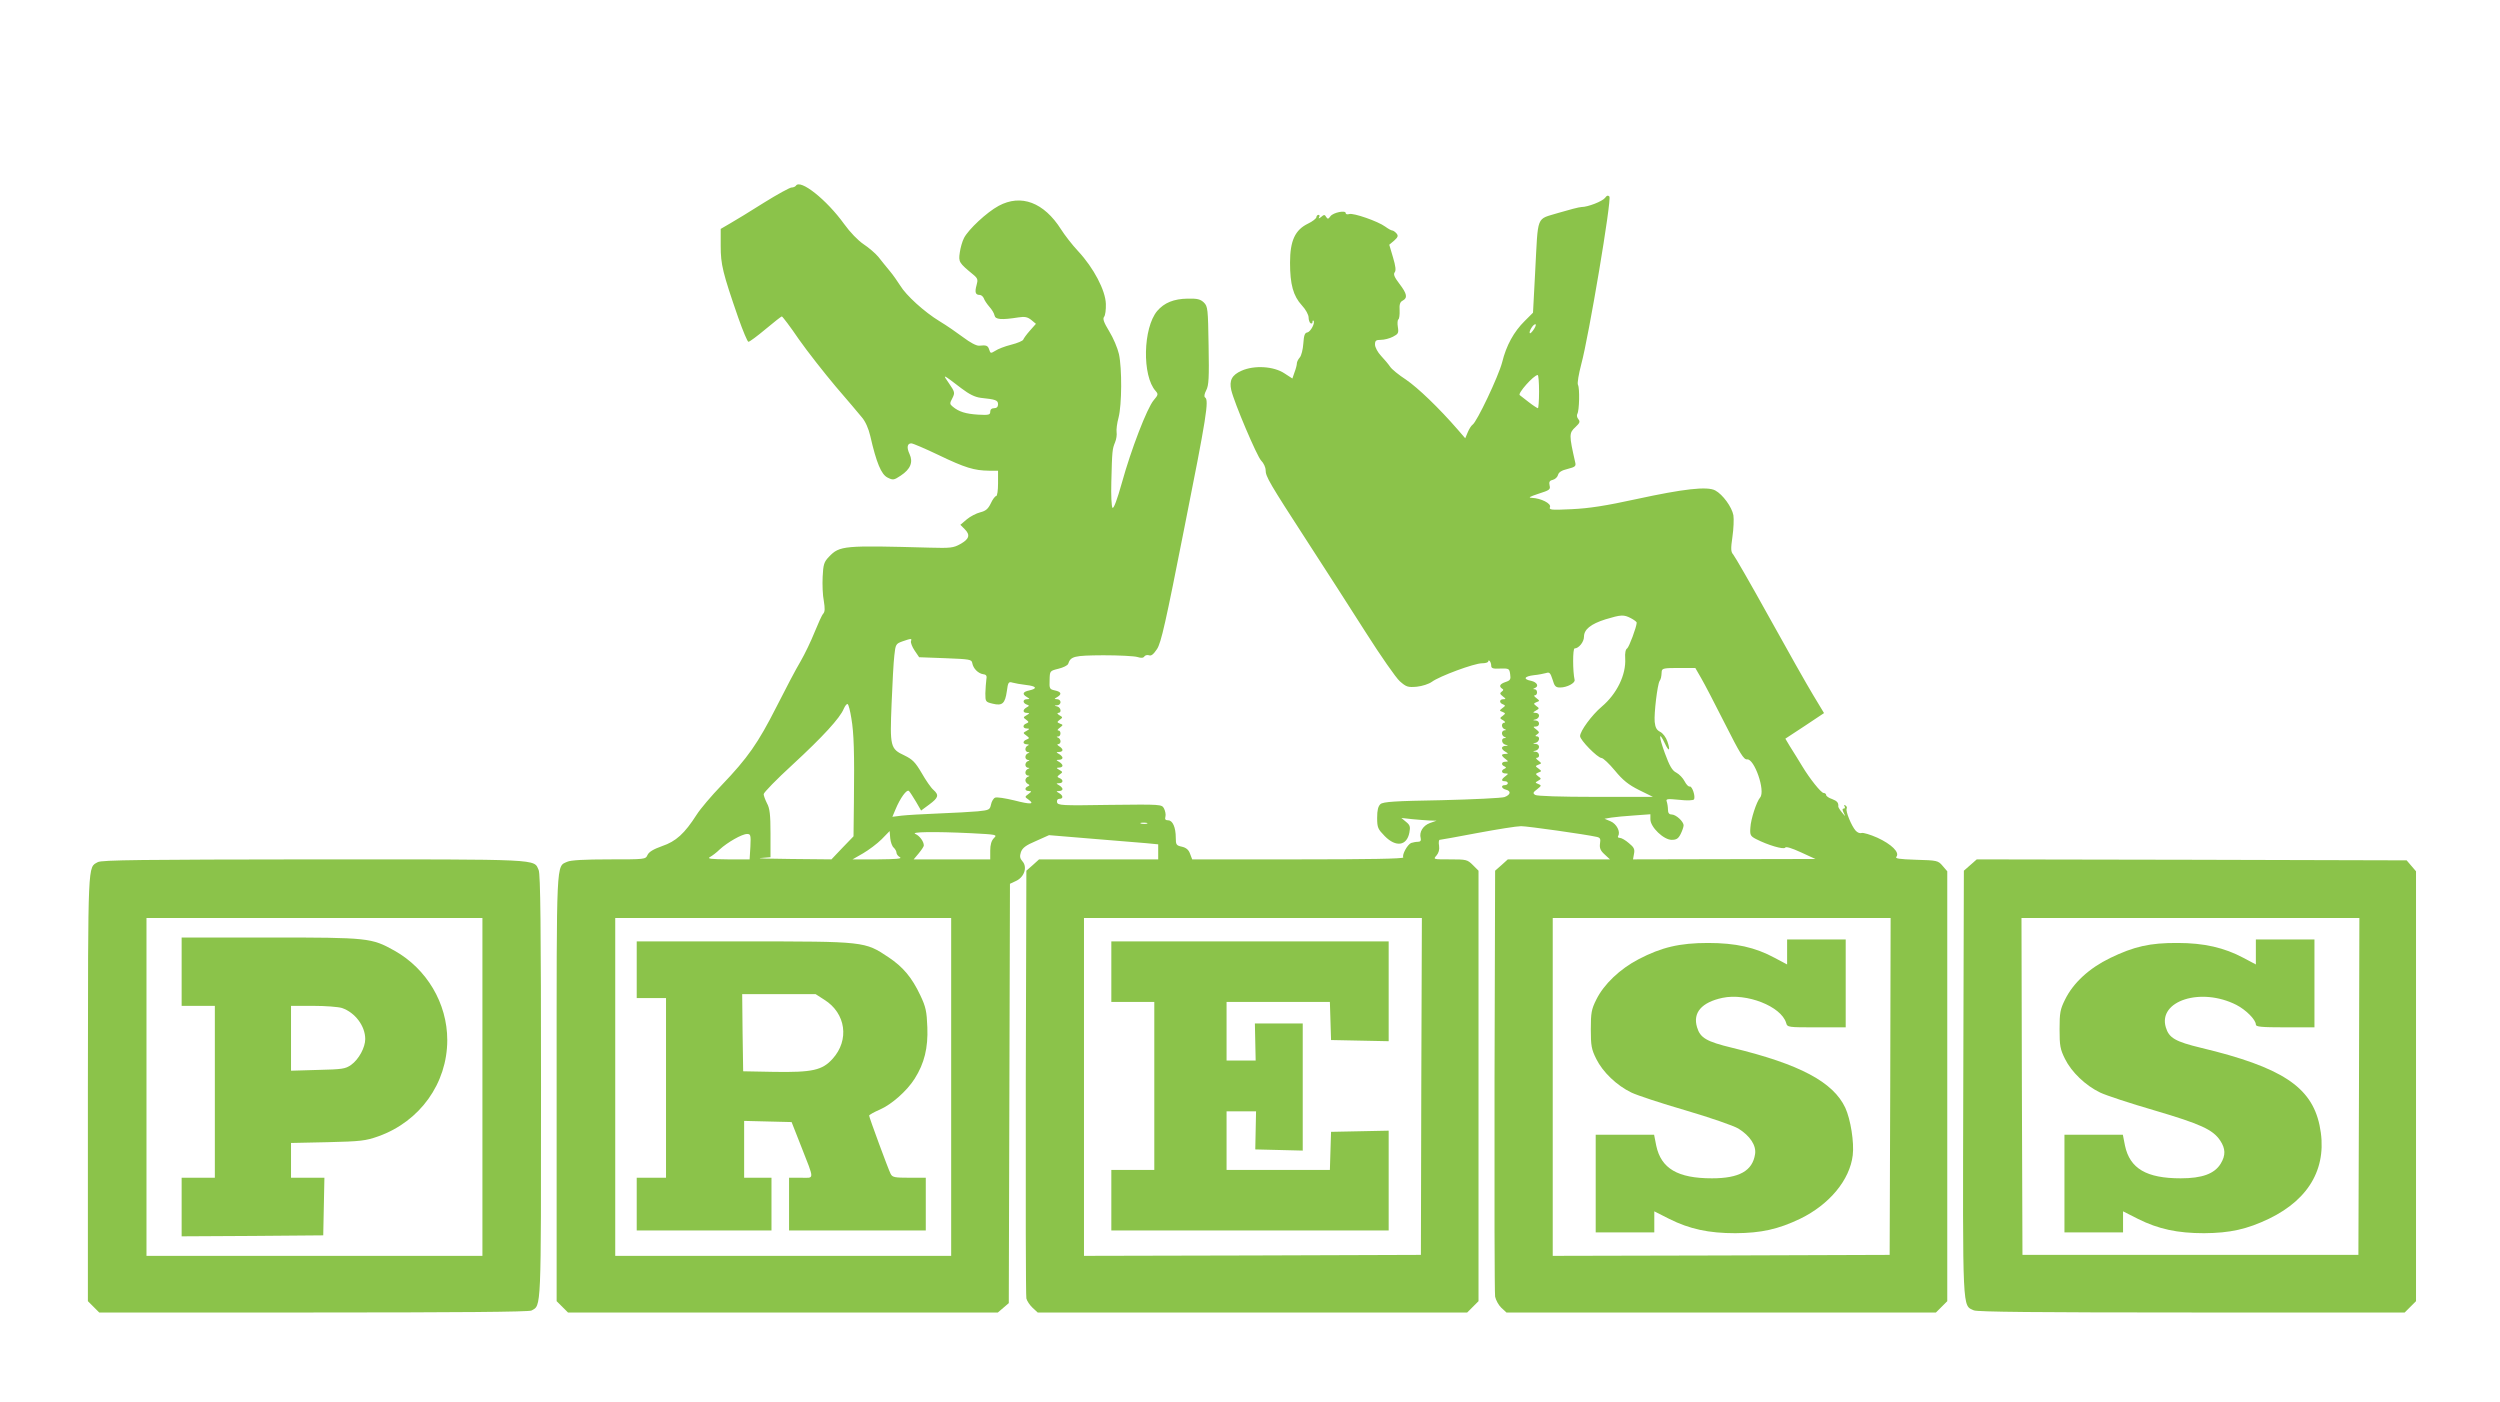
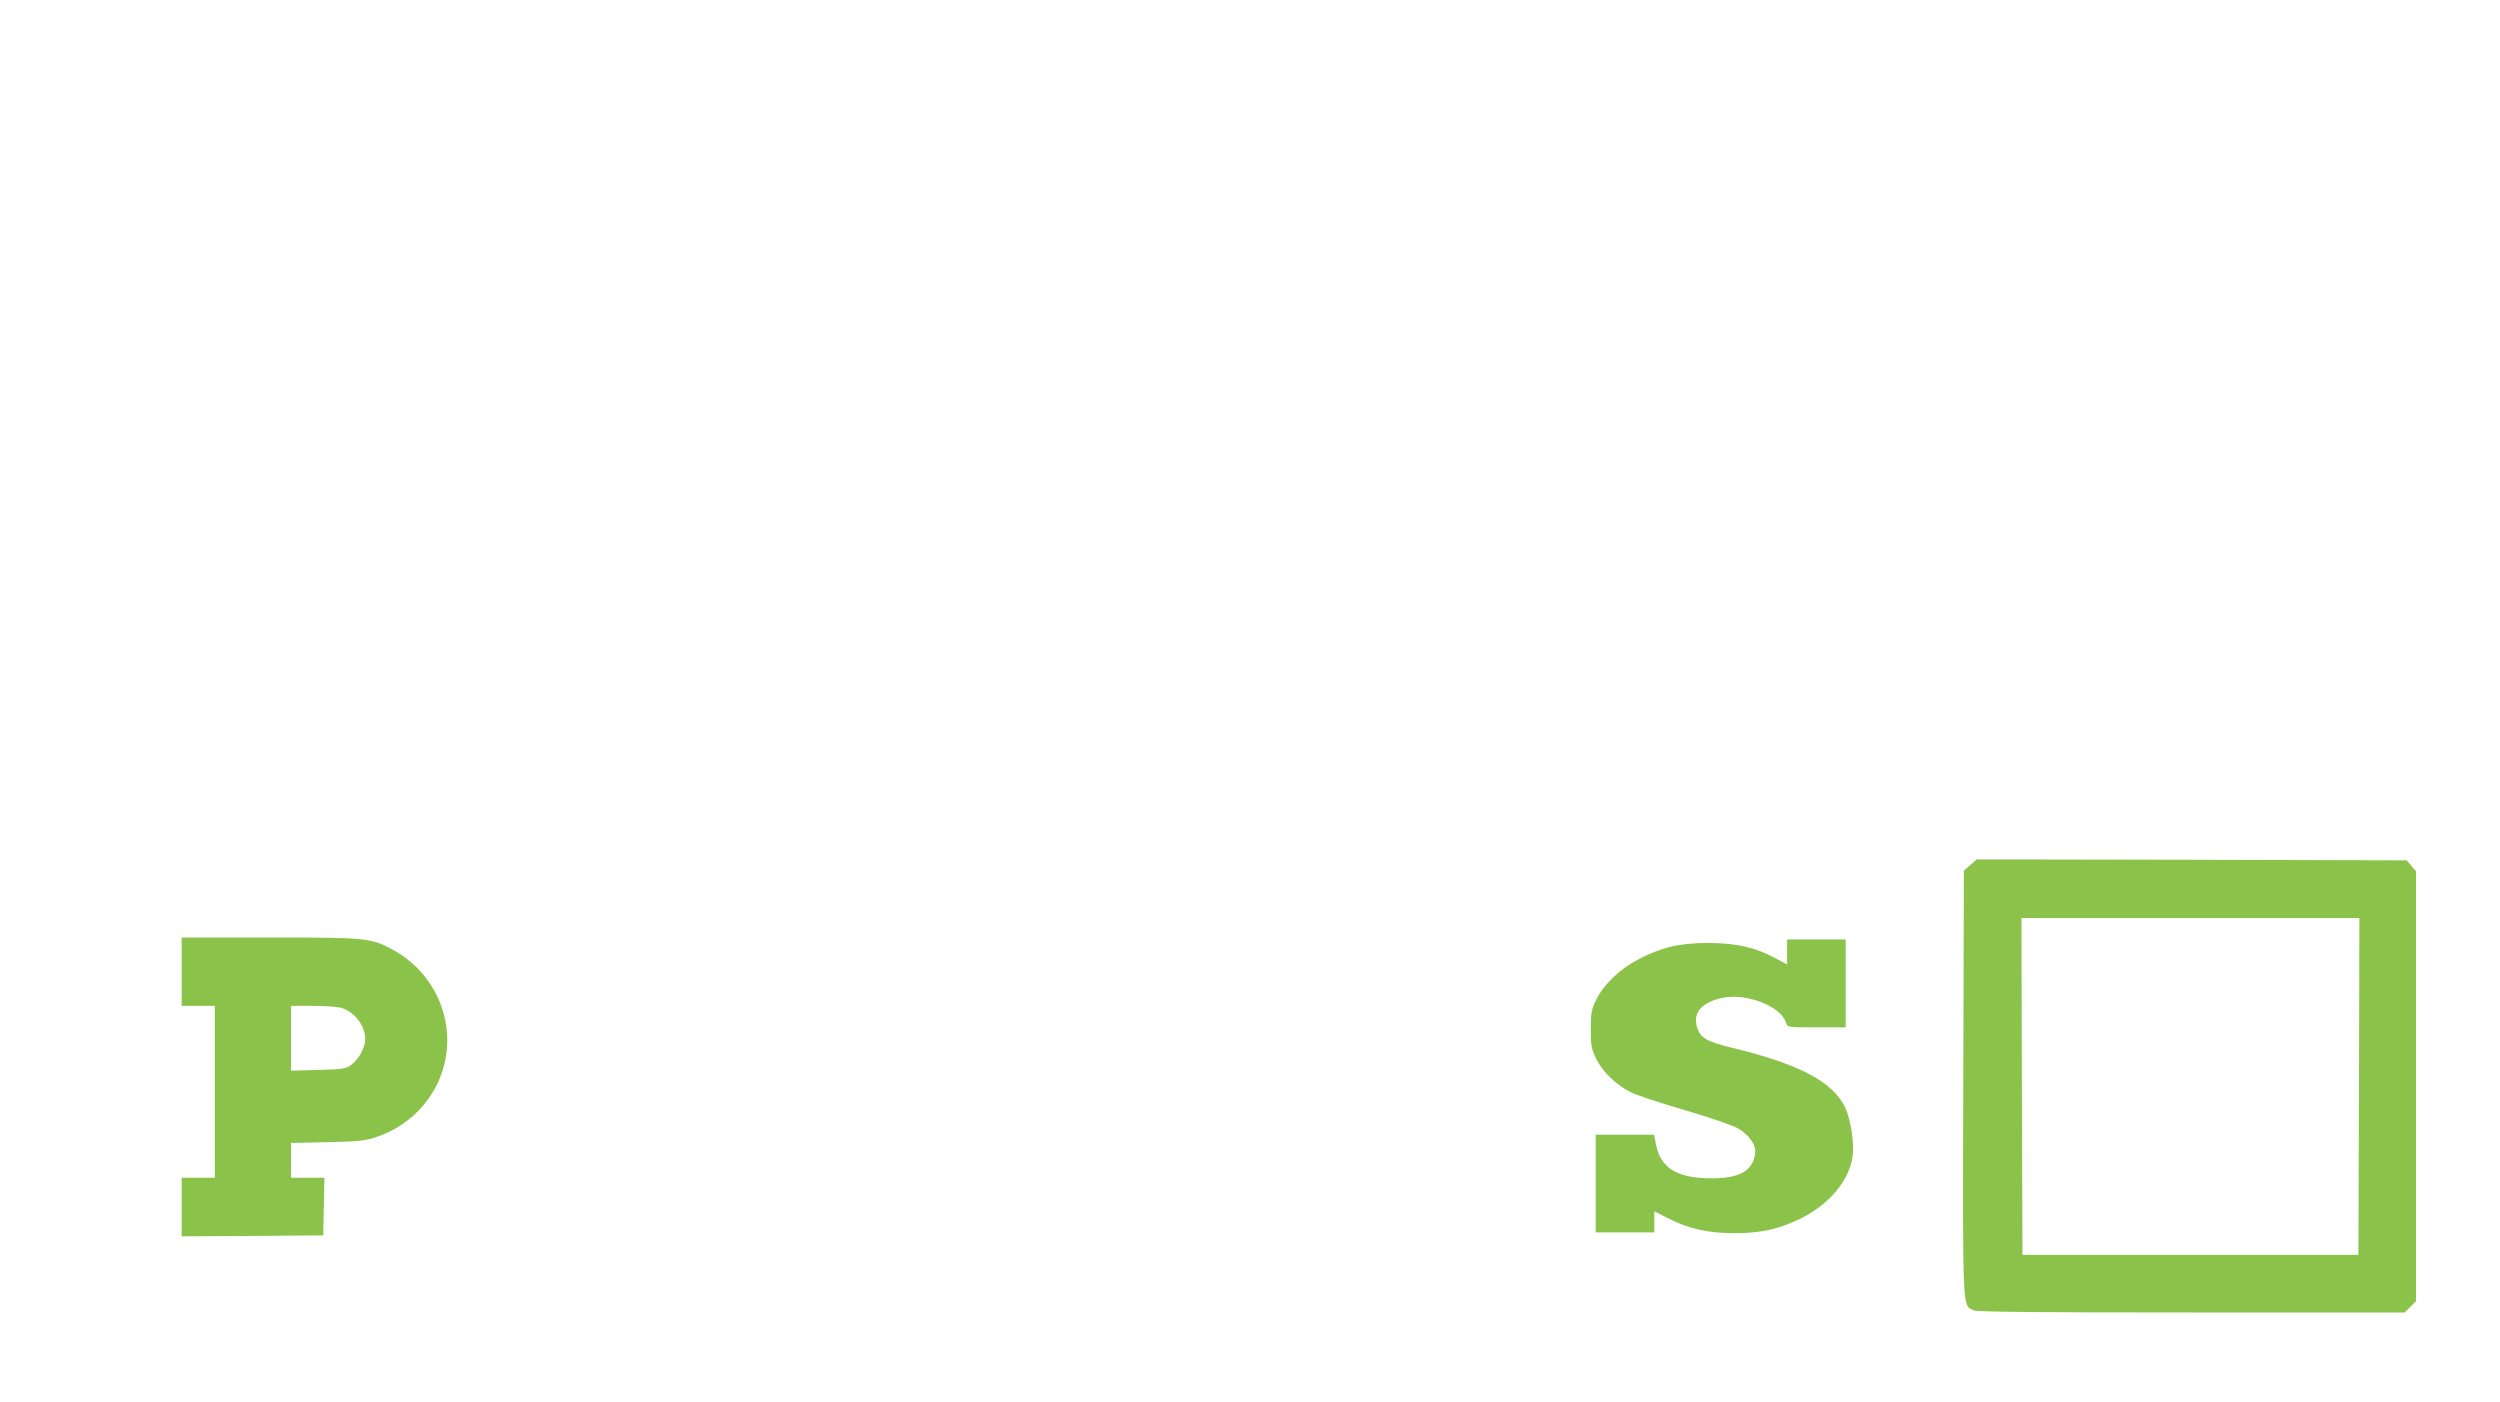
<svg xmlns="http://www.w3.org/2000/svg" version="1.0" width="1280pt" height="718pt" viewBox="0 0 1280 718" preserveAspectRatio="xMidYMid meet">
  <g transform="translate(0,718) scale(0.1,-0.1)" fill="#8bc34a" stroke="none">
-     <path d="M4075 6229 c-4 -5 -13 -9 -22 -9 -9 0 -73 -35 -142 -78 -69 -44 -147 -91 -173 -106 l-48 -28 0 -88 c0 -94 10 -136 90 -367 24 -68 47 -123 52 -123 6 0 45 29 88 65 43 36 80 65 83 65 3 0 43 -52 87 -117 45 -64 130 -172 188 -241 59 -69 120 -140 135 -159 18 -21 34 -57 43 -96 31 -136 56 -196 88 -212 28 -14 32 -14 68 10 50 33 64 69 45 110 -16 34 -12 55 9 55 8 0 71 -27 140 -60 135 -65 182 -79 257 -80 l47 0 0 -65 c0 -36 -4 -65 -10 -65 -5 0 -18 -17 -27 -37 -14 -29 -26 -39 -54 -46 -20 -5 -51 -21 -69 -36 l-33 -28 22 -22 c30 -30 24 -51 -23 -77 -34 -19 -50 -21 -155 -18 -441 12 -462 11 -517 -47 -25 -26 -29 -39 -32 -102 -2 -40 0 -95 6 -124 6 -38 6 -55 -3 -65 -7 -7 -26 -50 -44 -94 -18 -45 -50 -112 -72 -150 -23 -38 -78 -143 -124 -234 -94 -185 -146 -260 -281 -401 -51 -53 -108 -120 -127 -150 -62 -97 -106 -137 -177 -161 -45 -16 -68 -30 -75 -46 -10 -22 -12 -22 -197 -22 -124 0 -196 -4 -213 -12 -58 -26 -55 27 -55 -1158 l0 -1092 29 -29 29 -29 1101 0 1100 0 28 24 28 24 3 1074 3 1073 32 15 c42 20 58 71 32 100 -13 15 -15 25 -8 47 8 22 25 35 77 57 l67 30 217 -18 c119 -10 245 -20 280 -23 l62 -6 0 -38 0 -39 -305 0 -305 0 -32 -29 -33 -29 -3 -1084 c-1 -596 0 -1094 3 -1106 3 -13 18 -35 32 -48 l26 -24 1099 0 1100 0 29 29 29 29 0 1102 0 1102 -29 29 c-28 28 -34 29 -117 29 -86 0 -87 0 -69 20 11 13 16 30 13 50 -3 16 -1 30 3 30 5 0 92 16 193 35 102 19 202 35 224 35 33 0 330 -42 388 -55 17 -4 20 -10 16 -34 -3 -23 2 -36 23 -55 l28 -26 -261 0 -262 0 -32 -29 -33 -29 -3 -1074 c-1 -590 0 -1088 3 -1107 4 -18 18 -44 32 -57 l26 -24 1099 0 1100 0 29 29 29 29 0 1101 0 1100 -24 28 c-23 27 -28 28 -136 31 -88 3 -109 6 -100 16 17 22 -26 64 -98 97 -36 16 -73 27 -81 24 -8 -3 -21 2 -30 12 -21 23 -53 101 -46 113 3 5 0 12 -6 16 -8 4 -9 3 -5 -4 4 -7 2 -12 -4 -12 -8 0 -8 -6 0 -22 10 -21 10 -21 -9 2 -11 13 -19 27 -19 30 2 20 -6 29 -32 39 -16 5 -30 15 -30 20 0 6 -6 11 -13 11 -13 0 -71 73 -109 136 -10 16 -23 38 -30 49 -7 11 -22 36 -35 56 l-22 37 99 65 99 66 -56 93 c-31 51 -132 230 -225 398 -93 168 -176 312 -184 321 -12 13 -13 29 -4 90 6 41 8 91 5 111 -8 42 -54 106 -93 127 -41 22 -162 8 -402 -44 -160 -35 -245 -48 -333 -52 -106 -5 -117 -4 -111 11 7 18 -46 45 -93 47 -21 1 -11 6 34 21 57 18 62 22 57 42 -4 18 -1 25 16 29 12 3 24 14 27 25 3 14 19 24 49 31 39 10 44 14 39 34 -32 141 -32 150 2 181 22 21 24 27 14 40 -7 8 -9 20 -5 27 10 16 13 131 3 149 -4 9 4 55 17 105 38 139 157 846 144 859 -7 7 -14 5 -22 -7 -14 -18 -88 -47 -121 -47 -11 0 -64 -14 -118 -30 -116 -36 -103 -3 -119 -303 l-11 -208 -42 -42 c-56 -55 -95 -126 -116 -212 -18 -70 -130 -307 -152 -320 -6 -4 -17 -21 -24 -38 l-13 -31 -38 44 c-97 112 -205 215 -265 256 -37 24 -74 54 -82 67 -8 12 -29 37 -46 55 -17 18 -31 44 -31 58 0 20 5 24 30 24 17 0 45 7 62 16 27 14 30 19 25 50 -3 18 -2 36 3 39 4 3 7 23 6 46 -2 30 2 43 16 50 26 14 22 35 -17 86 -26 34 -32 49 -24 59 7 9 5 30 -9 77 l-19 64 25 21 c20 18 22 25 12 37 -7 8 -17 15 -22 15 -5 0 -21 9 -36 20 -37 27 -163 71 -184 64 -10 -3 -18 -1 -18 5 0 16 -64 3 -78 -16 -11 -15 -14 -16 -22 -4 -7 13 -11 13 -26 0 -11 -9 -15 -9 -10 -1 4 6 2 12 -3 12 -6 0 -11 -6 -11 -12 -1 -7 -20 -22 -43 -33 -66 -32 -92 -87 -92 -200 0 -111 16 -170 61 -219 19 -20 34 -48 34 -61 0 -13 5 -27 10 -30 6 -3 10 -1 10 6 0 7 2 10 5 7 10 -10 -14 -56 -31 -60 -14 -2 -18 -15 -21 -57 -2 -30 -10 -62 -18 -71 -8 -9 -15 -23 -15 -30 0 -8 -5 -28 -12 -46 l-11 -32 -40 26 c-55 37 -155 43 -220 14 -50 -22 -64 -50 -53 -99 15 -65 132 -340 153 -361 13 -13 23 -35 23 -49 0 -33 18 -64 215 -368 89 -137 224 -347 299 -465 75 -118 153 -230 173 -248 33 -29 41 -32 87 -28 28 3 62 14 77 25 39 29 217 95 257 95 17 0 32 4 32 10 0 5 3 6 7 2 4 -4 8 -15 8 -24 0 -14 9 -17 47 -15 44 1 46 0 50 -29 4 -26 1 -32 -24 -40 -29 -10 -35 -22 -17 -34 8 -4 7 -9 -2 -15 -11 -8 -10 -12 5 -24 17 -13 18 -15 3 -15 -21 0 -22 -19 -2 -26 14 -6 13 -8 -2 -19 -17 -13 -17 -14 0 -20 16 -7 16 -8 1 -20 -16 -11 -16 -13 2 -23 10 -6 13 -12 7 -12 -7 0 -13 -6 -13 -14 0 -8 6 -17 13 -19 10 -4 10 -6 0 -6 -7 -1 -13 -7 -13 -15 0 -8 6 -17 13 -19 10 -4 10 -6 0 -6 -19 -1 -15 -29 5 -34 16 -4 16 -5 0 -6 -10 0 -18 -5 -18 -11 0 -5 8 -14 18 -19 16 -10 16 -10 0 -11 -10 0 -18 -3 -18 -6 0 -4 8 -13 18 -20 16 -13 16 -13 0 -14 -21 0 -24 -16 -5 -24 10 -5 10 -7 0 -12 -19 -8 -16 -24 5 -24 16 -1 16 -1 0 -14 -22 -16 -23 -26 -3 -26 8 0 15 -4 15 -10 0 -5 -7 -10 -15 -10 -22 0 -18 -17 5 -23 28 -7 25 -26 -7 -38 -14 -5 -159 -12 -322 -16 -239 -4 -299 -8 -313 -20 -12 -11 -17 -31 -17 -70 0 -51 4 -58 39 -94 57 -58 113 -50 126 18 6 30 3 39 -17 55 l-24 20 55 -6 c30 -3 71 -6 90 -7 l35 -1 -34 -12 c-35 -13 -56 -46 -47 -78 3 -12 -2 -18 -14 -18 -10 0 -26 -3 -35 -6 -19 -8 -48 -61 -40 -74 4 -7 -188 -10 -537 -10 l-544 0 -11 29 c-7 20 -20 31 -42 36 -28 6 -31 10 -31 45 0 54 -16 90 -39 90 -14 0 -18 5 -14 19 3 10 -1 29 -7 41 -12 22 -12 22 -278 19 -247 -4 -267 -3 -270 14 -2 10 3 17 12 17 21 0 20 17 -1 29 -17 10 -17 10 0 11 9 0 17 4 17 10 0 5 -8 14 -17 19 -17 10 -17 10 0 11 21 0 23 18 2 26 -14 6 -13 8 1 19 16 11 16 13 -2 23 -17 10 -17 11 -1 12 9 0 17 4 17 10 0 5 -8 14 -17 19 -17 10 -17 10 0 11 9 0 17 4 17 10 0 5 -8 14 -17 19 -17 10 -17 10 0 11 9 0 17 4 17 10 0 5 -8 14 -17 19 -10 6 -12 11 -5 11 6 0 12 6 12 14 0 8 -6 17 -12 19 -10 4 -10 6 0 6 15 1 16 31 0 31 -6 0 -3 6 8 14 18 14 18 15 1 21 -16 7 -16 8 -1 20 16 11 16 13 -2 23 -10 6 -13 12 -6 12 19 0 14 28 -5 33 -17 4 -17 5 0 6 9 0 17 8 17 16 0 8 -8 15 -17 15 -17 1 -17 1 0 11 25 15 21 27 -12 34 -27 6 -29 9 -27 53 1 47 1 47 45 58 25 6 47 17 50 25 13 39 30 43 180 44 80 0 159 -4 175 -9 19 -6 30 -5 35 3 4 6 15 9 24 6 11 -5 23 5 41 32 21 32 44 134 140 621 113 567 127 654 106 667 -6 4 -4 18 6 37 13 25 15 63 12 229 -3 187 -4 200 -24 220 -18 17 -33 21 -83 20 -71 -1 -120 -21 -156 -63 -73 -87 -78 -333 -8 -410 14 -16 13 -20 -10 -47 -34 -40 -116 -253 -163 -423 -24 -86 -42 -134 -48 -128 -5 5 -8 64 -6 132 4 162 5 168 19 203 7 16 10 40 8 52 -2 13 2 46 10 75 17 66 18 251 2 325 -7 31 -29 83 -50 117 -28 46 -34 64 -26 74 6 7 10 37 9 66 -2 69 -62 184 -142 270 -31 33 -70 84 -87 111 -88 139 -205 183 -320 121 -61 -33 -154 -120 -177 -164 -9 -17 -19 -52 -22 -76 -7 -47 -4 -52 69 -112 23 -19 25 -26 17 -54 -10 -36 -6 -50 16 -50 8 0 17 -8 21 -17 3 -10 16 -29 28 -43 13 -14 25 -34 27 -45 4 -21 34 -24 123 -10 32 5 46 2 65 -13 l24 -20 -31 -35 c-17 -19 -32 -40 -34 -46 -2 -6 -30 -18 -62 -26 -32 -8 -68 -22 -81 -31 -23 -14 -25 -14 -31 5 -7 22 -14 25 -52 21 -14 -1 -47 17 -80 42 -32 24 -87 62 -122 83 -79 48 -172 133 -202 183 -13 20 -36 54 -53 74 -17 21 -44 53 -59 73 -16 19 -50 48 -76 65 -28 19 -68 60 -99 103 -90 125 -225 232 -247 196z m3779 -734 c-9 -14 -19 -24 -21 -21 -7 7 16 46 28 46 5 0 2 -11 -7 -25z m-2932 -303 c41 -31 69 -45 100 -49 76 -8 88 -12 88 -33 0 -13 -7 -20 -20 -20 -13 0 -20 -7 -20 -18 0 -16 -7 -18 -62 -15 -64 4 -99 15 -130 41 -16 13 -16 17 -2 43 14 28 13 32 -17 76 -35 50 -35 50 63 -25z m2958 -17 c0 -47 -3 -85 -6 -85 -3 0 -25 14 -48 32 -22 17 -43 33 -45 35 -12 8 71 102 92 103 4 0 7 -38 7 -85z m470 -1160 c17 -9 30 -19 30 -23 -1 -23 -39 -125 -49 -132 -8 -4 -12 -24 -10 -51 5 -84 -43 -182 -120 -247 -51 -43 -111 -125 -111 -151 0 -20 89 -111 110 -112 8 0 39 -29 68 -64 41 -50 70 -73 124 -100 l71 -35 -294 0 c-177 0 -300 4 -309 10 -13 9 -11 13 10 29 23 18 23 20 6 27 -17 7 -17 7 0 17 16 9 16 11 0 22 -15 12 -15 13 1 20 17 6 17 7 0 20 -17 12 -17 13 0 20 17 6 17 7 -1 21 -11 8 -14 14 -8 14 19 0 14 30 -5 31 -17 1 -17 2 0 6 9 2 17 11 17 19 0 8 -8 15 -17 15 -17 1 -17 2 0 6 19 5 24 33 5 33 -9 0 -8 4 2 10 13 9 12 12 -4 25 -17 13 -18 15 -3 15 23 0 22 30 0 31 -17 1 -17 2 0 6 9 2 17 11 17 19 0 8 -8 14 -17 14 -16 1 -16 2 1 12 18 10 18 12 2 23 -15 12 -15 13 1 20 17 6 17 7 -1 21 -11 8 -14 14 -8 14 16 0 15 30 0 31 -10 0 -10 2 0 6 23 9 12 30 -18 37 -43 8 -37 23 13 29 23 2 51 8 63 11 17 6 22 1 33 -33 10 -35 16 -41 39 -41 35 0 78 23 74 39 -10 44 -10 161 0 161 21 0 48 33 48 60 0 37 34 65 110 89 80 24 93 25 130 6z m-3686 -118 c-2 -7 6 -29 19 -48 l23 -34 134 -5 c125 -5 135 -6 138 -25 5 -28 30 -53 56 -57 16 -2 20 -8 16 -28 -2 -14 -4 -45 -5 -70 0 -43 1 -44 38 -53 49 -12 63 1 72 64 6 46 9 50 29 44 11 -3 42 -9 69 -12 54 -6 61 -18 17 -28 -34 -7 -38 -19 -12 -34 16 -10 16 -10 0 -11 -22 0 -23 -19 -2 -27 15 -5 15 -7 0 -15 -21 -12 -20 -28 2 -28 15 -1 15 -2 -2 -12 -18 -10 -18 -12 -2 -23 14 -11 15 -13 1 -19 -21 -8 -19 -26 3 -26 15 -1 15 -2 -2 -12 -19 -10 -19 -11 -1 -24 16 -12 17 -14 2 -20 -22 -8 -22 -24 1 -25 10 0 12 -3 5 -6 -7 -2 -13 -11 -13 -19 0 -8 6 -14 13 -15 10 0 10 -2 0 -6 -7 -2 -13 -11 -13 -19 0 -8 6 -14 13 -15 10 0 10 -2 0 -6 -7 -2 -13 -11 -13 -19 0 -8 6 -14 13 -15 10 0 10 -2 0 -6 -7 -2 -13 -11 -13 -19 0 -8 6 -14 13 -15 10 0 10 -2 0 -6 -7 -2 -13 -11 -13 -18 0 -7 6 -16 13 -19 10 -5 10 -7 0 -12 -19 -8 -16 -24 5 -24 15 -1 15 -2 -2 -15 -20 -15 -20 -15 0 -29 33 -24 12 -26 -73 -4 -46 11 -89 18 -98 14 -8 -3 -18 -19 -21 -35 -6 -27 -9 -29 -68 -35 -33 -3 -124 -8 -201 -11 -77 -3 -162 -8 -188 -11 l-48 -6 16 38 c24 58 58 105 69 94 5 -5 21 -30 36 -55 l26 -45 42 31 c47 35 51 48 21 75 -12 10 -39 49 -60 86 -33 56 -47 70 -88 90 -73 34 -75 45 -66 266 4 103 10 214 14 246 6 57 8 60 41 72 46 16 50 16 44 1z m4046 -189 c17 -29 72 -135 123 -236 76 -150 95 -182 112 -180 37 5 95 -161 67 -195 -19 -22 -48 -112 -50 -154 -3 -38 0 -44 29 -59 60 -31 142 -55 149 -44 4 7 33 -2 81 -24 l74 -34 -467 -1 -467 -1 5 28 c5 24 0 34 -26 55 -17 15 -38 27 -46 27 -9 0 -13 4 -9 10 13 21 -8 62 -39 75 l-31 13 35 6 c19 3 72 8 118 11 l82 6 0 -26 c0 -40 68 -105 109 -105 24 0 34 6 46 30 8 16 15 36 15 44 0 20 -39 56 -62 56 -12 0 -18 8 -18 24 0 13 -3 32 -6 41 -6 15 1 16 63 10 42 -5 73 -3 76 2 9 15 -9 68 -21 66 -7 -2 -18 10 -27 27 -8 16 -27 36 -42 44 -21 10 -35 34 -59 100 -32 87 -32 117 0 50 21 -46 30 -39 13 10 -7 21 -23 42 -37 49 -18 9 -25 22 -28 51 -4 43 14 191 25 209 7 12 9 17 11 50 2 15 13 17 87 17 l85 0 30 -52z m-4351 -206 c13 -75 16 -177 13 -430 l-2 -174 -57 -59 -56 -59 -206 2 c-113 1 -183 3 -156 5 l50 4 0 122 c0 96 -4 129 -18 154 -9 18 -17 39 -17 47 0 8 66 76 148 151 155 143 243 239 262 286 7 16 16 27 20 24 5 -3 13 -35 19 -73z m1514 -539 c-7 -2 -21 -2 -30 0 -10 3 -4 5 12 5 17 0 24 -2 18 -5z m-1297 -123 c7 -7 14 -18 14 -26 0 -7 8 -18 18 -23 12 -8 -20 -10 -113 -11 l-130 0 54 31 c29 17 72 49 95 72 l41 42 3 -37 c2 -20 10 -42 18 -48z m396 74 c131 -7 135 -7 117 -25 -13 -13 -19 -34 -19 -64 l0 -45 -196 0 -196 0 26 31 c14 17 26 35 26 40 0 21 -22 50 -43 59 -28 11 96 13 285 4z m-1130 -69 l-4 -65 -111 0 c-87 1 -108 3 -92 12 11 6 34 23 50 39 39 36 114 79 140 79 18 0 20 -5 17 -65z m1028 -1230 l0 -865 -860 0 -860 0 0 865 0 865 860 0 860 0 0 -865z m2407 3 l-2 -863 -862 -3 -863 -2 0 865 0 865 865 0 865 0 -3 -862z m2401 0 l-3 -863 -862 -3 -863 -2 0 865 0 865 865 0 865 0 -2 -862z" />
-     <path d="M3260 2215 l0 -145 75 0 75 0 0 -460 0 -460 -75 0 -75 0 0 -135 0 -135 345 0 345 0 0 135 0 135 -70 0 -70 0 0 145 0 146 121 -3 122 -3 48 -122 c71 -181 70 -163 0 -163 l-61 0 0 -135 0 -135 350 0 350 0 0 135 0 135 -85 0 c-74 0 -86 2 -95 20 -12 23 -110 289 -110 298 0 4 25 18 55 31 60 26 139 96 178 158 50 79 69 158 65 263 -3 82 -8 105 -36 164 -43 91 -88 145 -163 195 -122 81 -118 81 -740 81 l-549 0 0 -145z m961 -154 c110 -69 129 -206 42 -302 -53 -59 -104 -70 -299 -67 l-159 3 -3 198 -2 197 188 0 188 0 45 -29z" />
-     <path d="M5690 2205 l0 -155 110 0 110 0 0 -430 0 -430 -110 0 -110 0 0 -155 0 -155 710 0 710 0 0 255 0 256 -147 -3 -148 -3 -3 -97 -3 -98 -264 0 -265 0 0 150 0 150 76 0 75 0 -2 -97 -2 -98 122 -3 121 -3 0 326 0 325 -122 0 -123 0 2 -95 2 -95 -75 0 -74 0 0 150 0 150 265 0 264 0 3 -97 3 -98 148 -3 147 -3 0 256 0 255 -710 0 -710 0 0 -155z" />
    <path d="M9150 2306 l0 -64 -64 34 c-100 54 -200 76 -341 76 -145 0 -238 -22 -355 -83 -96 -50 -178 -128 -217 -207 -25 -50 -28 -68 -28 -152 0 -84 3 -102 28 -152 33 -67 105 -136 180 -172 29 -14 153 -55 277 -91 129 -38 244 -78 270 -93 60 -37 93 -87 86 -131 -13 -86 -81 -124 -221 -124 -175 0 -260 50 -285 167 l-11 56 -150 0 -149 0 0 -250 0 -250 150 0 150 0 0 54 0 54 77 -39 c104 -52 202 -73 338 -73 133 1 219 20 332 74 150 73 254 199 269 325 8 66 -11 184 -38 243 -62 132 -232 223 -578 307 -133 32 -165 51 -181 105 -23 75 23 128 130 151 123 26 300 -43 326 -128 6 -23 10 -23 156 -23 l149 0 0 225 0 225 -150 0 -150 0 0 -64z" />
-     <path d="M501 2766 c-52 -29 -50 19 -51 -1154 l0 -1094 29 -29 29 -29 1097 0 c733 0 1103 3 1116 10 51 28 49 -13 49 1149 0 816 -3 1086 -12 1106 -26 58 27 55 -1150 55 -880 -1 -1087 -3 -1107 -14z m1969 -1151 l0 -865 -860 0 -860 0 0 865 0 865 860 0 860 0 0 -865z" />
    <path d="M930 2205 l0 -175 85 0 85 0 0 -440 0 -440 -85 0 -85 0 0 -150 0 -150 363 2 362 3 3 148 3 147 -86 0 -85 0 0 89 0 89 188 4 c169 4 194 7 259 30 213 76 353 271 353 493 0 188 -105 365 -271 458 -117 65 -132 67 -636 67 l-453 0 0 -175z m821 -186 c67 -23 119 -92 119 -159 0 -43 -33 -104 -72 -132 -30 -21 -45 -23 -170 -26 l-138 -4 0 166 0 166 114 0 c62 0 128 -5 147 -11z" />
    <path d="M10088 2751 l-33 -29 -3 -1087 c-3 -1187 -5 -1137 54 -1164 18 -8 321 -11 1115 -11 l1091 0 29 29 29 29 0 1101 0 1100 -24 28 -24 28 -1101 3 -1100 2 -33 -29z m1990 -1133 l-3 -863 -860 0 -860 0 -3 863 -2 862 865 0 865 0 -2 -862z" />
-     <path d="M11550 2306 l0 -64 -64 34 c-98 52 -201 76 -336 76 -142 1 -224 -18 -346 -77 -107 -52 -189 -127 -231 -213 -25 -50 -28 -68 -28 -152 0 -84 3 -102 28 -152 33 -67 105 -136 180 -172 29 -14 153 -55 277 -91 237 -70 299 -98 337 -154 28 -42 29 -76 3 -119 -32 -52 -95 -75 -205 -75 -175 0 -260 50 -285 167 l-11 56 -150 0 -149 0 0 -250 0 -250 150 0 150 0 0 54 0 54 77 -39 c104 -52 202 -73 338 -73 133 1 219 20 332 74 213 103 303 271 259 479 -42 197 -194 297 -606 396 -133 32 -165 51 -181 105 -41 136 180 207 361 115 49 -25 100 -76 100 -101 0 -11 27 -14 150 -14 l150 0 0 225 0 225 -150 0 -150 0 0 -64z" />
  </g>
</svg>